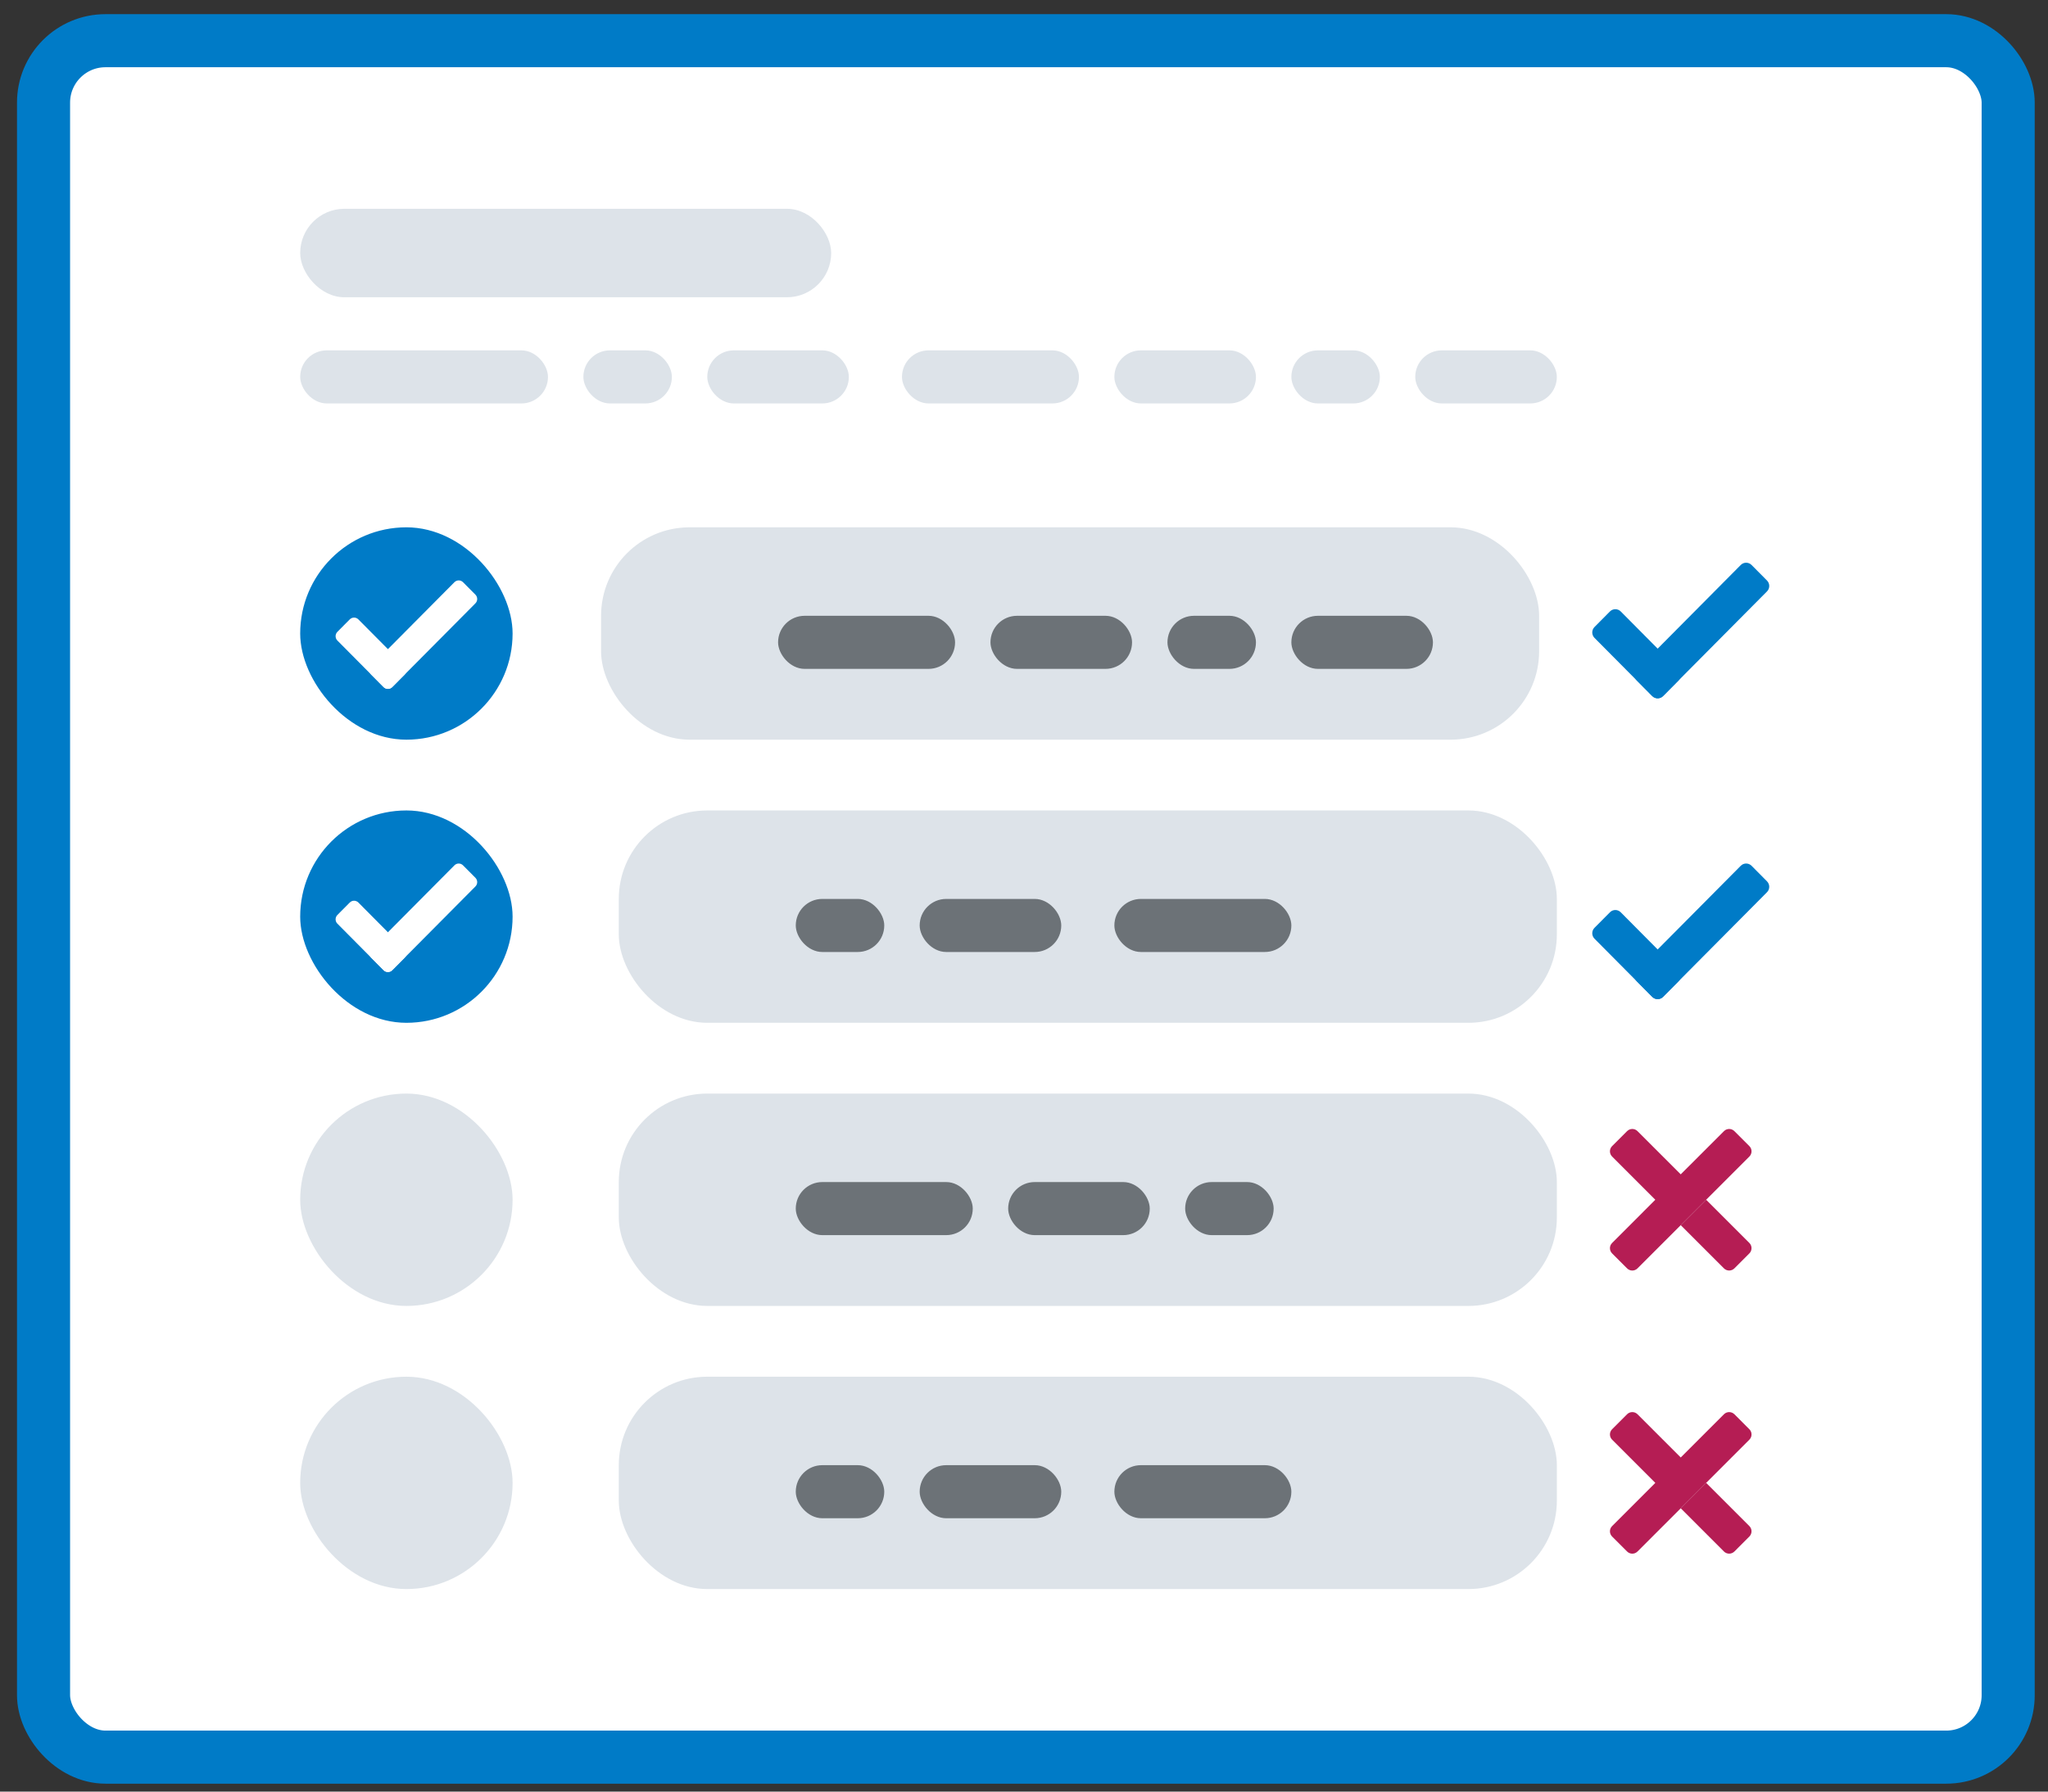
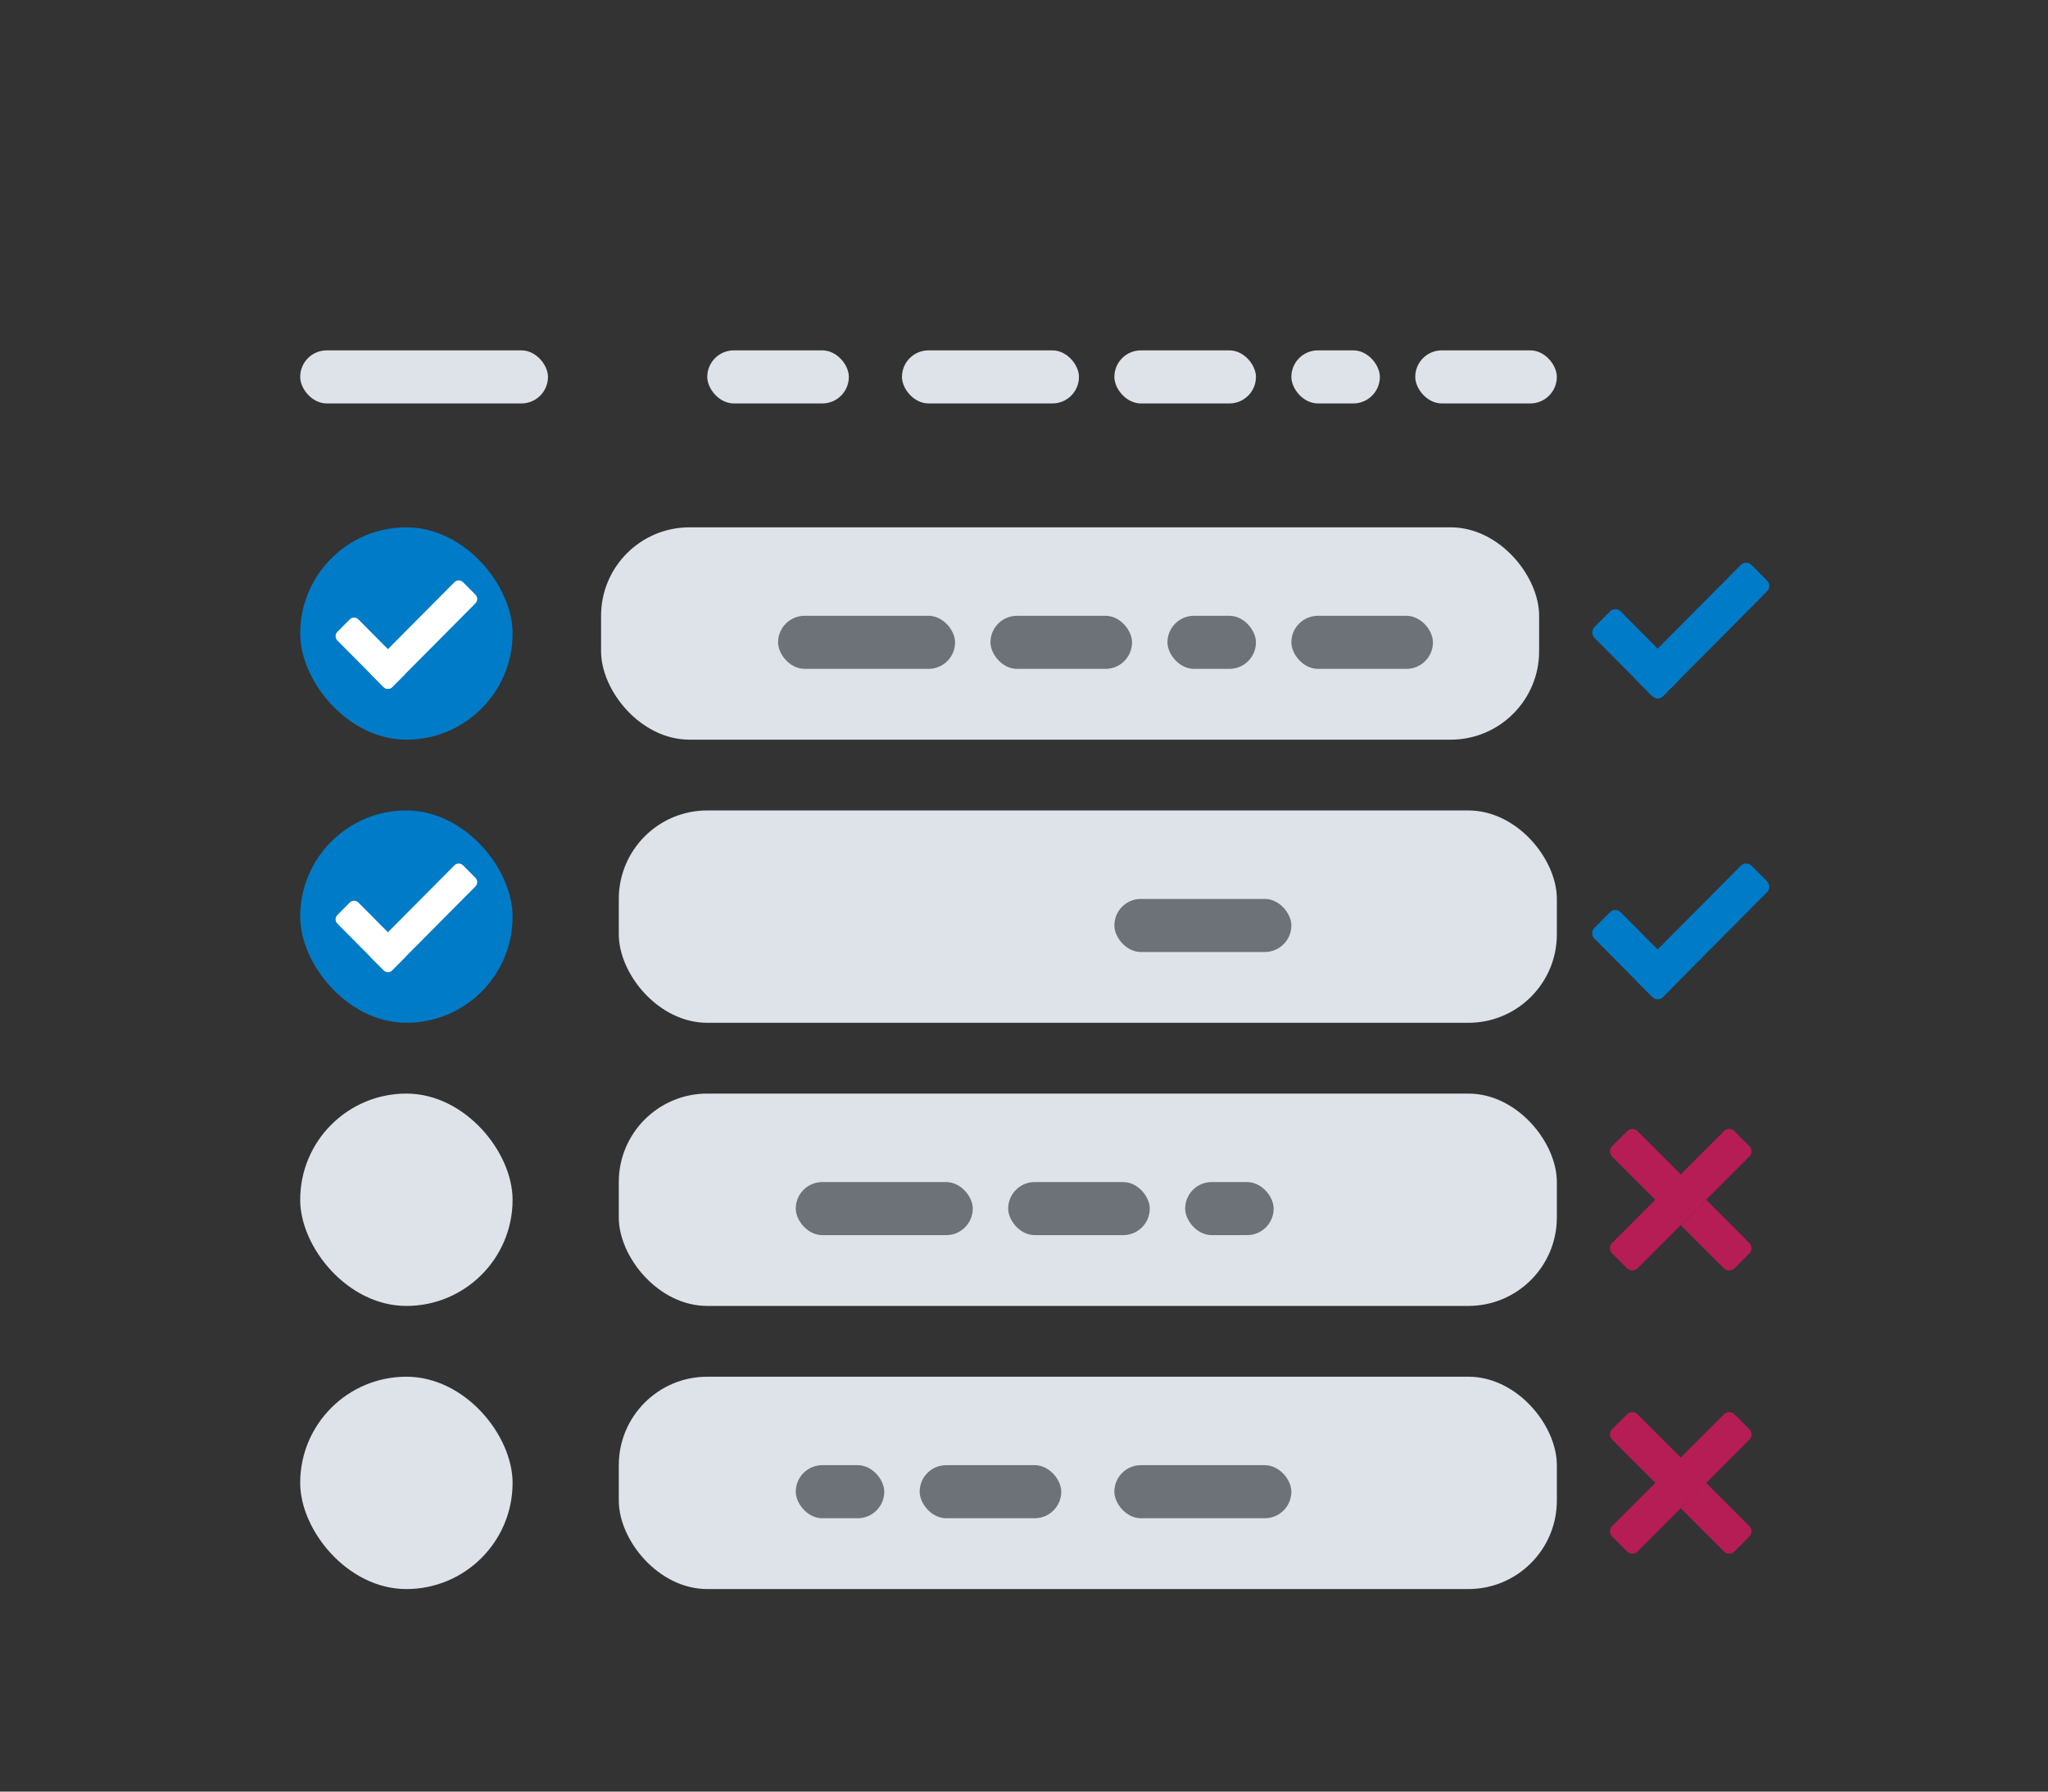
<svg xmlns="http://www.w3.org/2000/svg" width="104" height="91" viewBox="0 0 104 91" fill="none">
  <rect x="0" y="0" width="104" height="91" fill="#333333" stroke="none" />
-   <rect x="2.211" y="2.067" width="99.767" height="87.183" rx="3.146" fill="white" stroke="#007BC7" stroke-width="2.696" />
  <path d="M83.904 50.634L80.97 47.679C80.819 47.526 80.819 47.28 80.97 47.127L81.755 46.337C81.906 46.184 82.151 46.184 82.303 46.337L85.237 49.292C85.388 49.444 85.388 49.691 85.237 49.843L84.452 50.634C84.301 50.786 84.056 50.786 83.904 50.634Z" fill="#007BC7" />
  <path d="M83.119 49.292L88.398 43.975C88.549 43.823 88.794 43.823 88.946 43.975L89.731 44.766C89.882 44.919 89.882 45.165 89.731 45.318L84.452 50.634C84.301 50.786 84.056 50.786 83.904 50.634L83.119 49.843C82.968 49.691 82.968 49.444 83.119 49.292Z" fill="#007BC7" />
  <path d="M83.904 35.355L80.97 32.4C80.819 32.247 80.819 32.001 80.97 31.848L81.755 31.057C81.906 30.905 82.151 30.905 82.303 31.057L85.237 34.013C85.388 34.165 85.388 34.412 85.237 34.564L84.452 35.355C84.301 35.507 84.056 35.507 83.904 35.355Z" fill="#007BC7" />
  <path d="M83.119 34.013L88.398 28.696C88.549 28.544 88.794 28.544 88.946 28.696L89.731 29.487C89.882 29.639 89.882 29.886 89.731 30.038L84.452 35.355C84.301 35.507 84.056 35.507 83.904 35.355L83.119 34.564C82.968 34.412 82.968 34.165 83.119 34.013Z" fill="#007BC7" />
  <path d="M88.835 58.744C88.982 58.598 88.982 58.361 88.835 58.214L88.075 57.454C87.928 57.307 87.691 57.307 87.545 57.454L85.35 59.648L83.155 57.454C83.009 57.307 82.772 57.307 82.625 57.454L81.865 58.214C81.718 58.361 81.718 58.598 81.865 58.744L84.059 60.939L81.865 63.134C81.718 63.28 81.718 63.517 81.865 63.664L82.625 64.424C82.772 64.571 83.009 64.571 83.155 64.424L88.835 58.744Z" fill="#B51D54" />
  <path d="M85.35 62.229L87.544 64.424C87.691 64.57 87.928 64.57 88.075 64.424L88.835 63.663C88.981 63.517 88.981 63.28 88.835 63.133L86.64 60.938L85.35 62.229Z" fill="#B51D54" />
  <path d="M88.835 73.125C88.982 72.979 88.982 72.741 88.835 72.595L88.075 71.834C87.928 71.688 87.691 71.688 87.545 71.834L85.35 74.029L83.155 71.834C83.009 71.688 82.772 71.688 82.625 71.834L81.865 72.595C81.718 72.741 81.718 72.979 81.865 73.125L84.059 75.32L81.865 77.514C81.718 77.661 81.718 77.898 81.865 78.045L82.625 78.805C82.772 78.952 83.009 78.952 83.155 78.805L88.835 73.125Z" fill="#B51D54" />
  <path d="M85.35 76.61L87.544 78.805C87.691 78.951 87.928 78.951 88.075 78.805L88.835 78.044C88.981 77.898 88.981 77.66 88.835 77.514L86.64 75.319L85.35 76.61Z" fill="#B51D54" />
-   <rect x="15.244" y="10.605" width="26.964" height="4.494" rx="2.247" fill="#DDE3E9" />
  <rect x="15.244" y="17.796" width="12.583" height="2.696" rx="1.348" fill="#DDE3E9" />
-   <rect x="29.625" y="17.796" width="4.494" height="2.696" rx="1.348" fill="#DDE3E9" />
  <rect x="45.803" y="17.796" width="8.988" height="2.696" rx="1.348" fill="#DDE3E9" />
  <rect x="35.916" y="17.796" width="7.19" height="2.696" rx="1.348" fill="#DDE3E9" />
  <rect x="56.589" y="17.796" width="7.19" height="2.696" rx="1.348" fill="#DDE3E9" />
  <rect x="65.577" y="17.796" width="4.494" height="2.696" rx="1.348" fill="#DDE3E9" />
  <rect x="71.868" y="17.796" width="7.19" height="2.696" rx="1.348" fill="#DDE3E9" />
  <rect x="30.523" y="26.784" width="47.636" height="10.786" rx="4.494" fill="#DDE3E9" />
  <rect x="15.244" y="26.784" width="10.786" height="10.786" rx="5.393" fill="#007BC7" />
  <rect x="15.244" y="41.165" width="10.786" height="10.786" rx="5.393" fill="#007BC7" />
  <rect x="15.244" y="55.546" width="10.786" height="10.786" rx="5.393" fill="#DDE3E9" />
  <rect x="15.244" y="69.927" width="10.786" height="10.786" rx="5.393" fill="#DDE3E9" />
  <rect x="31.423" y="41.165" width="47.636" height="10.786" rx="4.494" fill="#DDE3E9" />
  <rect x="31.423" y="69.927" width="47.636" height="10.786" rx="4.494" fill="#DDE3E9" />
  <rect x="31.423" y="55.546" width="47.636" height="10.786" rx="4.494" fill="#DDE3E9" />
-   <rect x="40.41" y="45.659" width="4.494" height="2.696" rx="1.348" fill="#6C7277" />
  <rect x="40.41" y="74.42" width="4.494" height="2.696" rx="1.348" fill="#6C7277" />
  <rect x="39.512" y="31.278" width="8.988" height="2.696" rx="1.348" fill="#6C7277" />
  <rect x="40.41" y="60.04" width="8.988" height="2.696" rx="1.348" fill="#6C7277" />
  <rect x="56.589" y="45.659" width="8.988" height="2.696" rx="1.348" fill="#6C7277" />
  <rect x="56.589" y="74.42" width="8.988" height="2.696" rx="1.348" fill="#6C7277" />
-   <rect x="46.702" y="45.659" width="7.19" height="2.696" rx="1.348" fill="#6C7277" />
  <rect x="46.702" y="74.42" width="7.19" height="2.696" rx="1.348" fill="#6C7277" />
  <rect x="50.297" y="31.278" width="7.19" height="2.696" rx="1.348" fill="#6C7277" />
  <rect x="51.196" y="60.04" width="7.19" height="2.696" rx="1.348" fill="#6C7277" />
  <rect x="59.285" y="31.278" width="4.494" height="2.696" rx="1.348" fill="#6C7277" />
  <rect x="60.184" y="60.04" width="4.494" height="2.696" rx="1.348" fill="#6C7277" />
  <rect x="65.577" y="31.278" width="7.19" height="2.696" rx="1.348" fill="#6C7277" />
  <path d="M19.48 34.899L17.133 32.535C17.012 32.413 17.012 32.215 17.133 32.093L17.761 31.461C17.882 31.339 18.078 31.339 18.199 31.461L20.547 33.825C20.668 33.947 20.668 34.144 20.547 34.266L19.918 34.899C19.797 35.02 19.601 35.02 19.48 34.899Z" fill="white" />
  <path d="M18.852 33.825L23.076 29.572C23.196 29.45 23.392 29.45 23.513 29.572L24.142 30.204C24.263 30.326 24.263 30.524 24.142 30.645L19.918 34.899C19.797 35.02 19.601 35.02 19.48 34.899L18.852 34.266C18.731 34.144 18.731 33.947 18.852 33.825Z" fill="white" />
  <path d="M19.48 49.279L17.133 46.915C17.012 46.794 17.012 46.596 17.133 46.474L17.761 45.842C17.882 45.72 18.078 45.72 18.199 45.842L20.547 48.206C20.668 48.328 20.668 48.525 20.547 48.647L19.918 49.279C19.797 49.401 19.601 49.401 19.48 49.279Z" fill="white" />
  <path d="M18.852 48.206L23.076 43.953C23.196 43.831 23.392 43.831 23.513 43.953L24.142 44.585C24.263 44.707 24.263 44.905 24.142 45.026L19.918 49.279C19.797 49.401 19.601 49.401 19.48 49.279L18.852 48.647C18.731 48.525 18.731 48.328 18.852 48.206Z" fill="white" />
</svg>